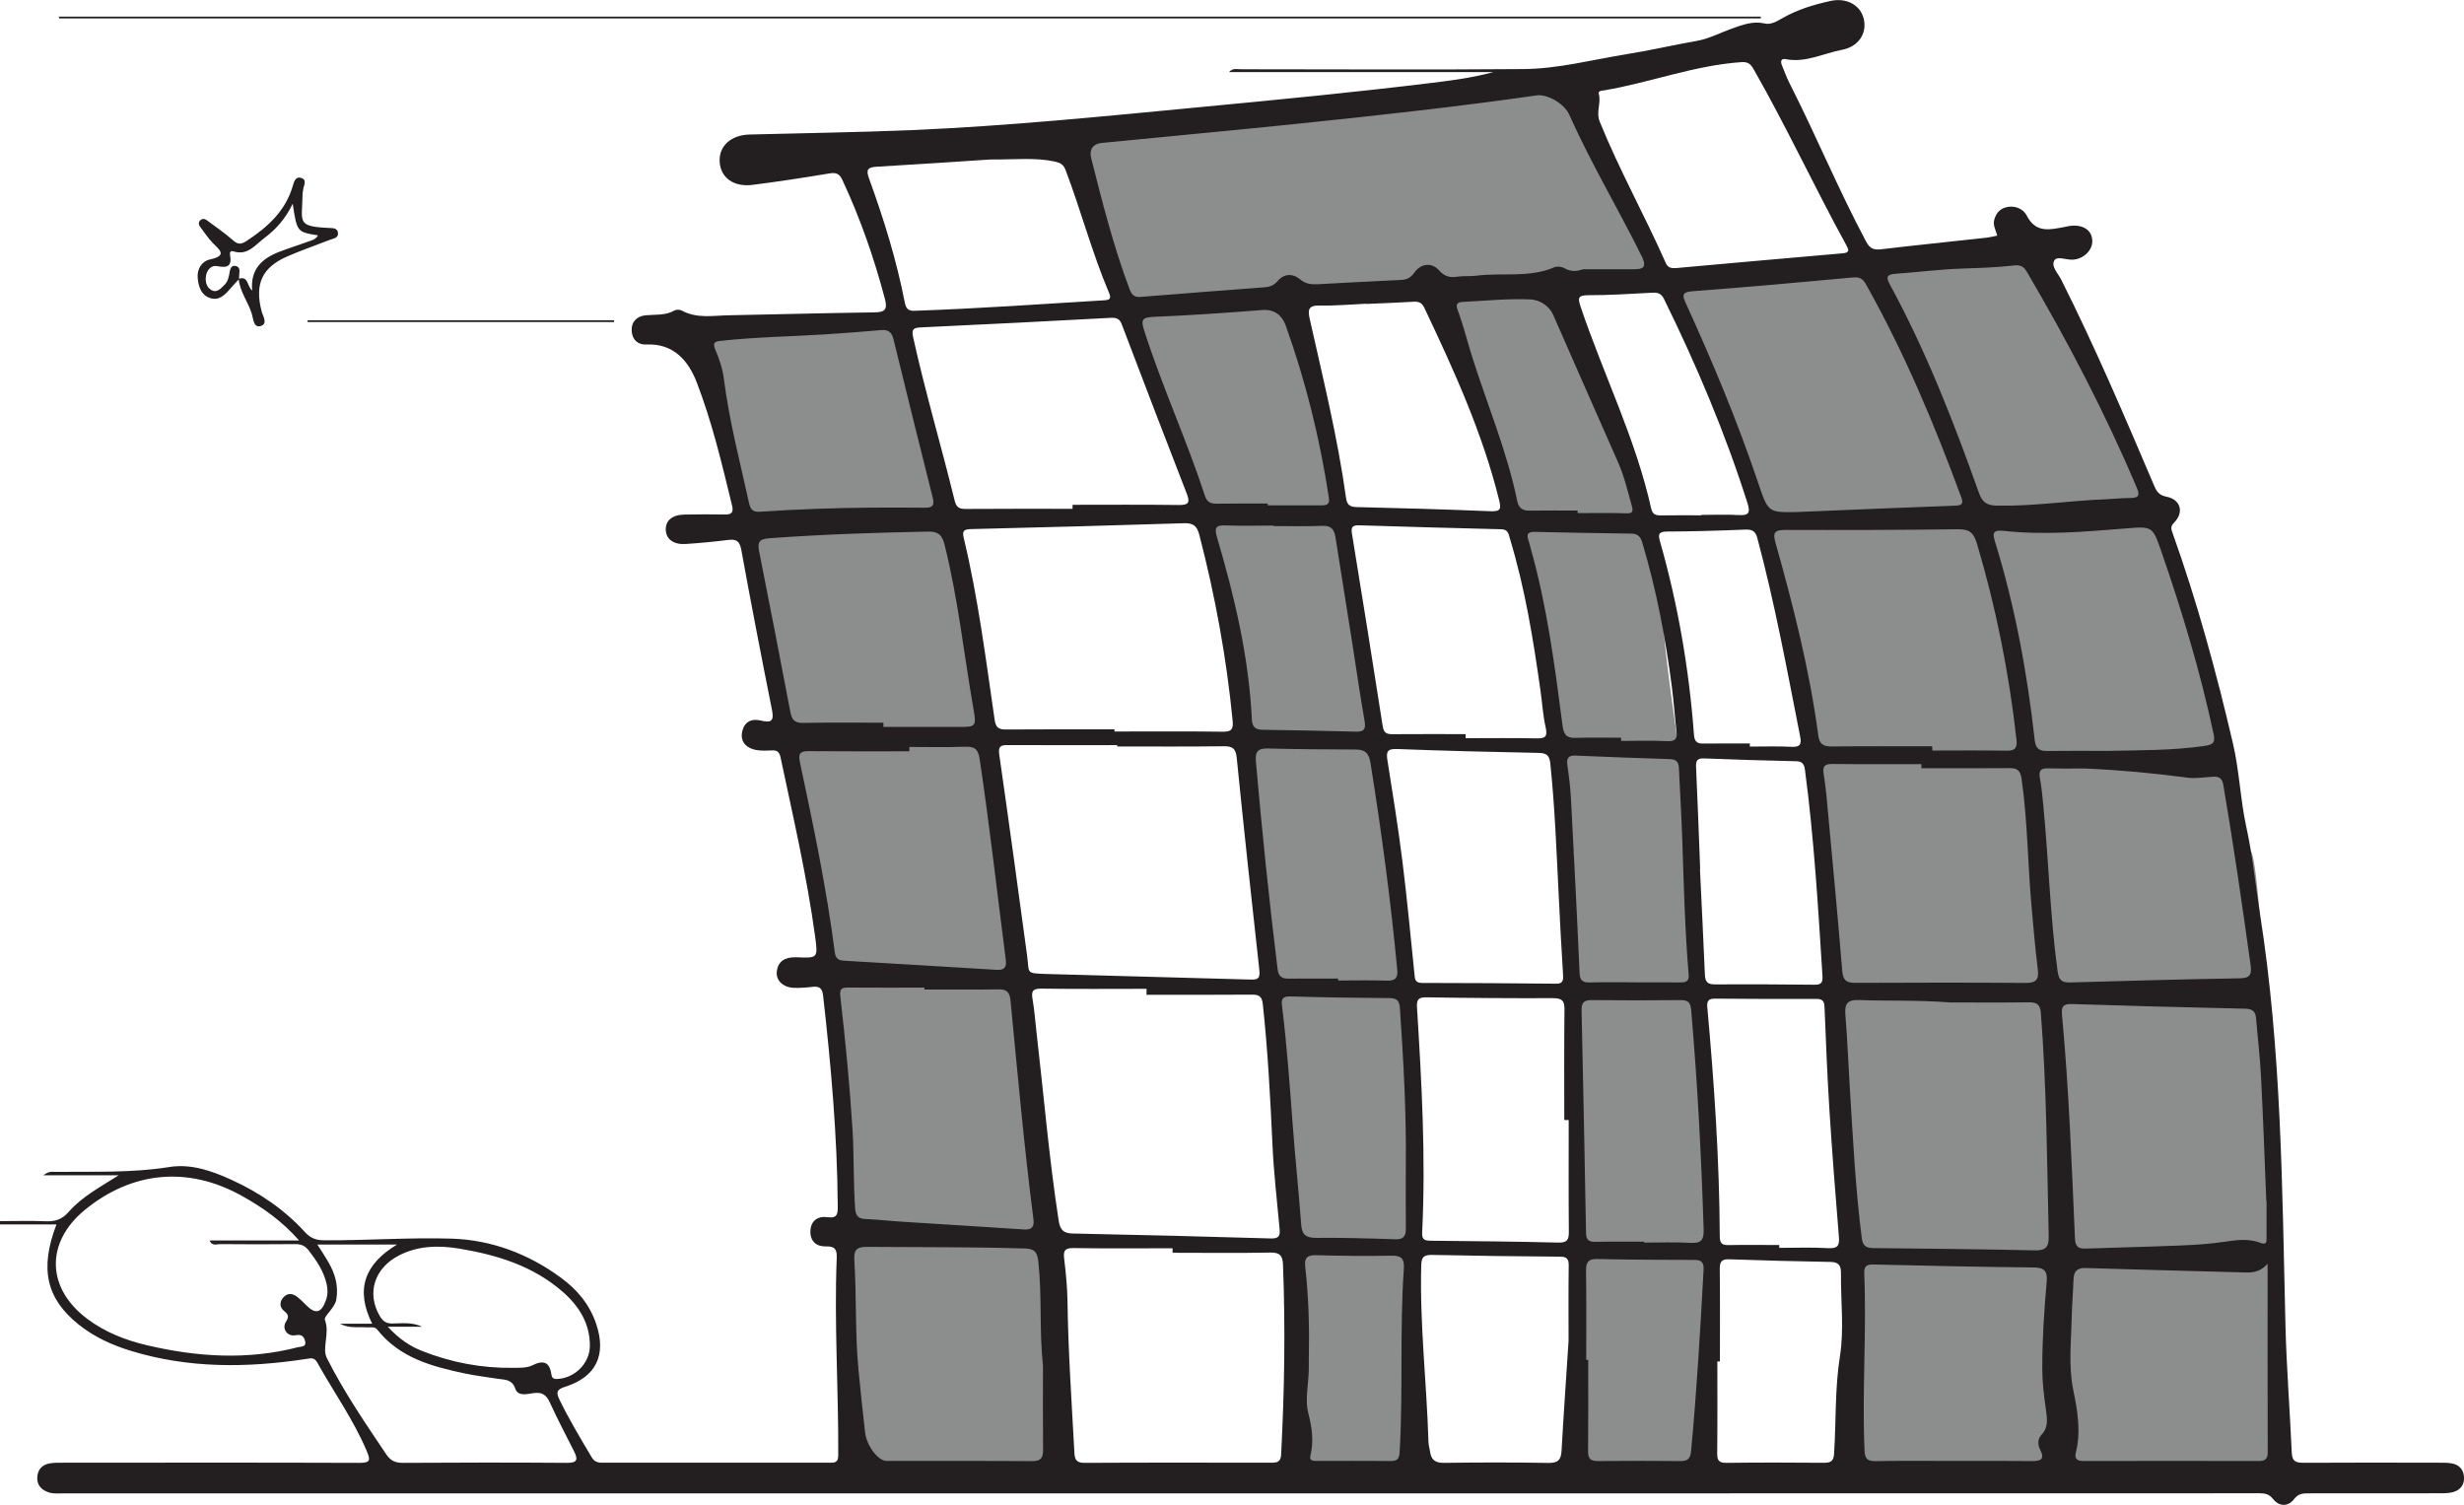
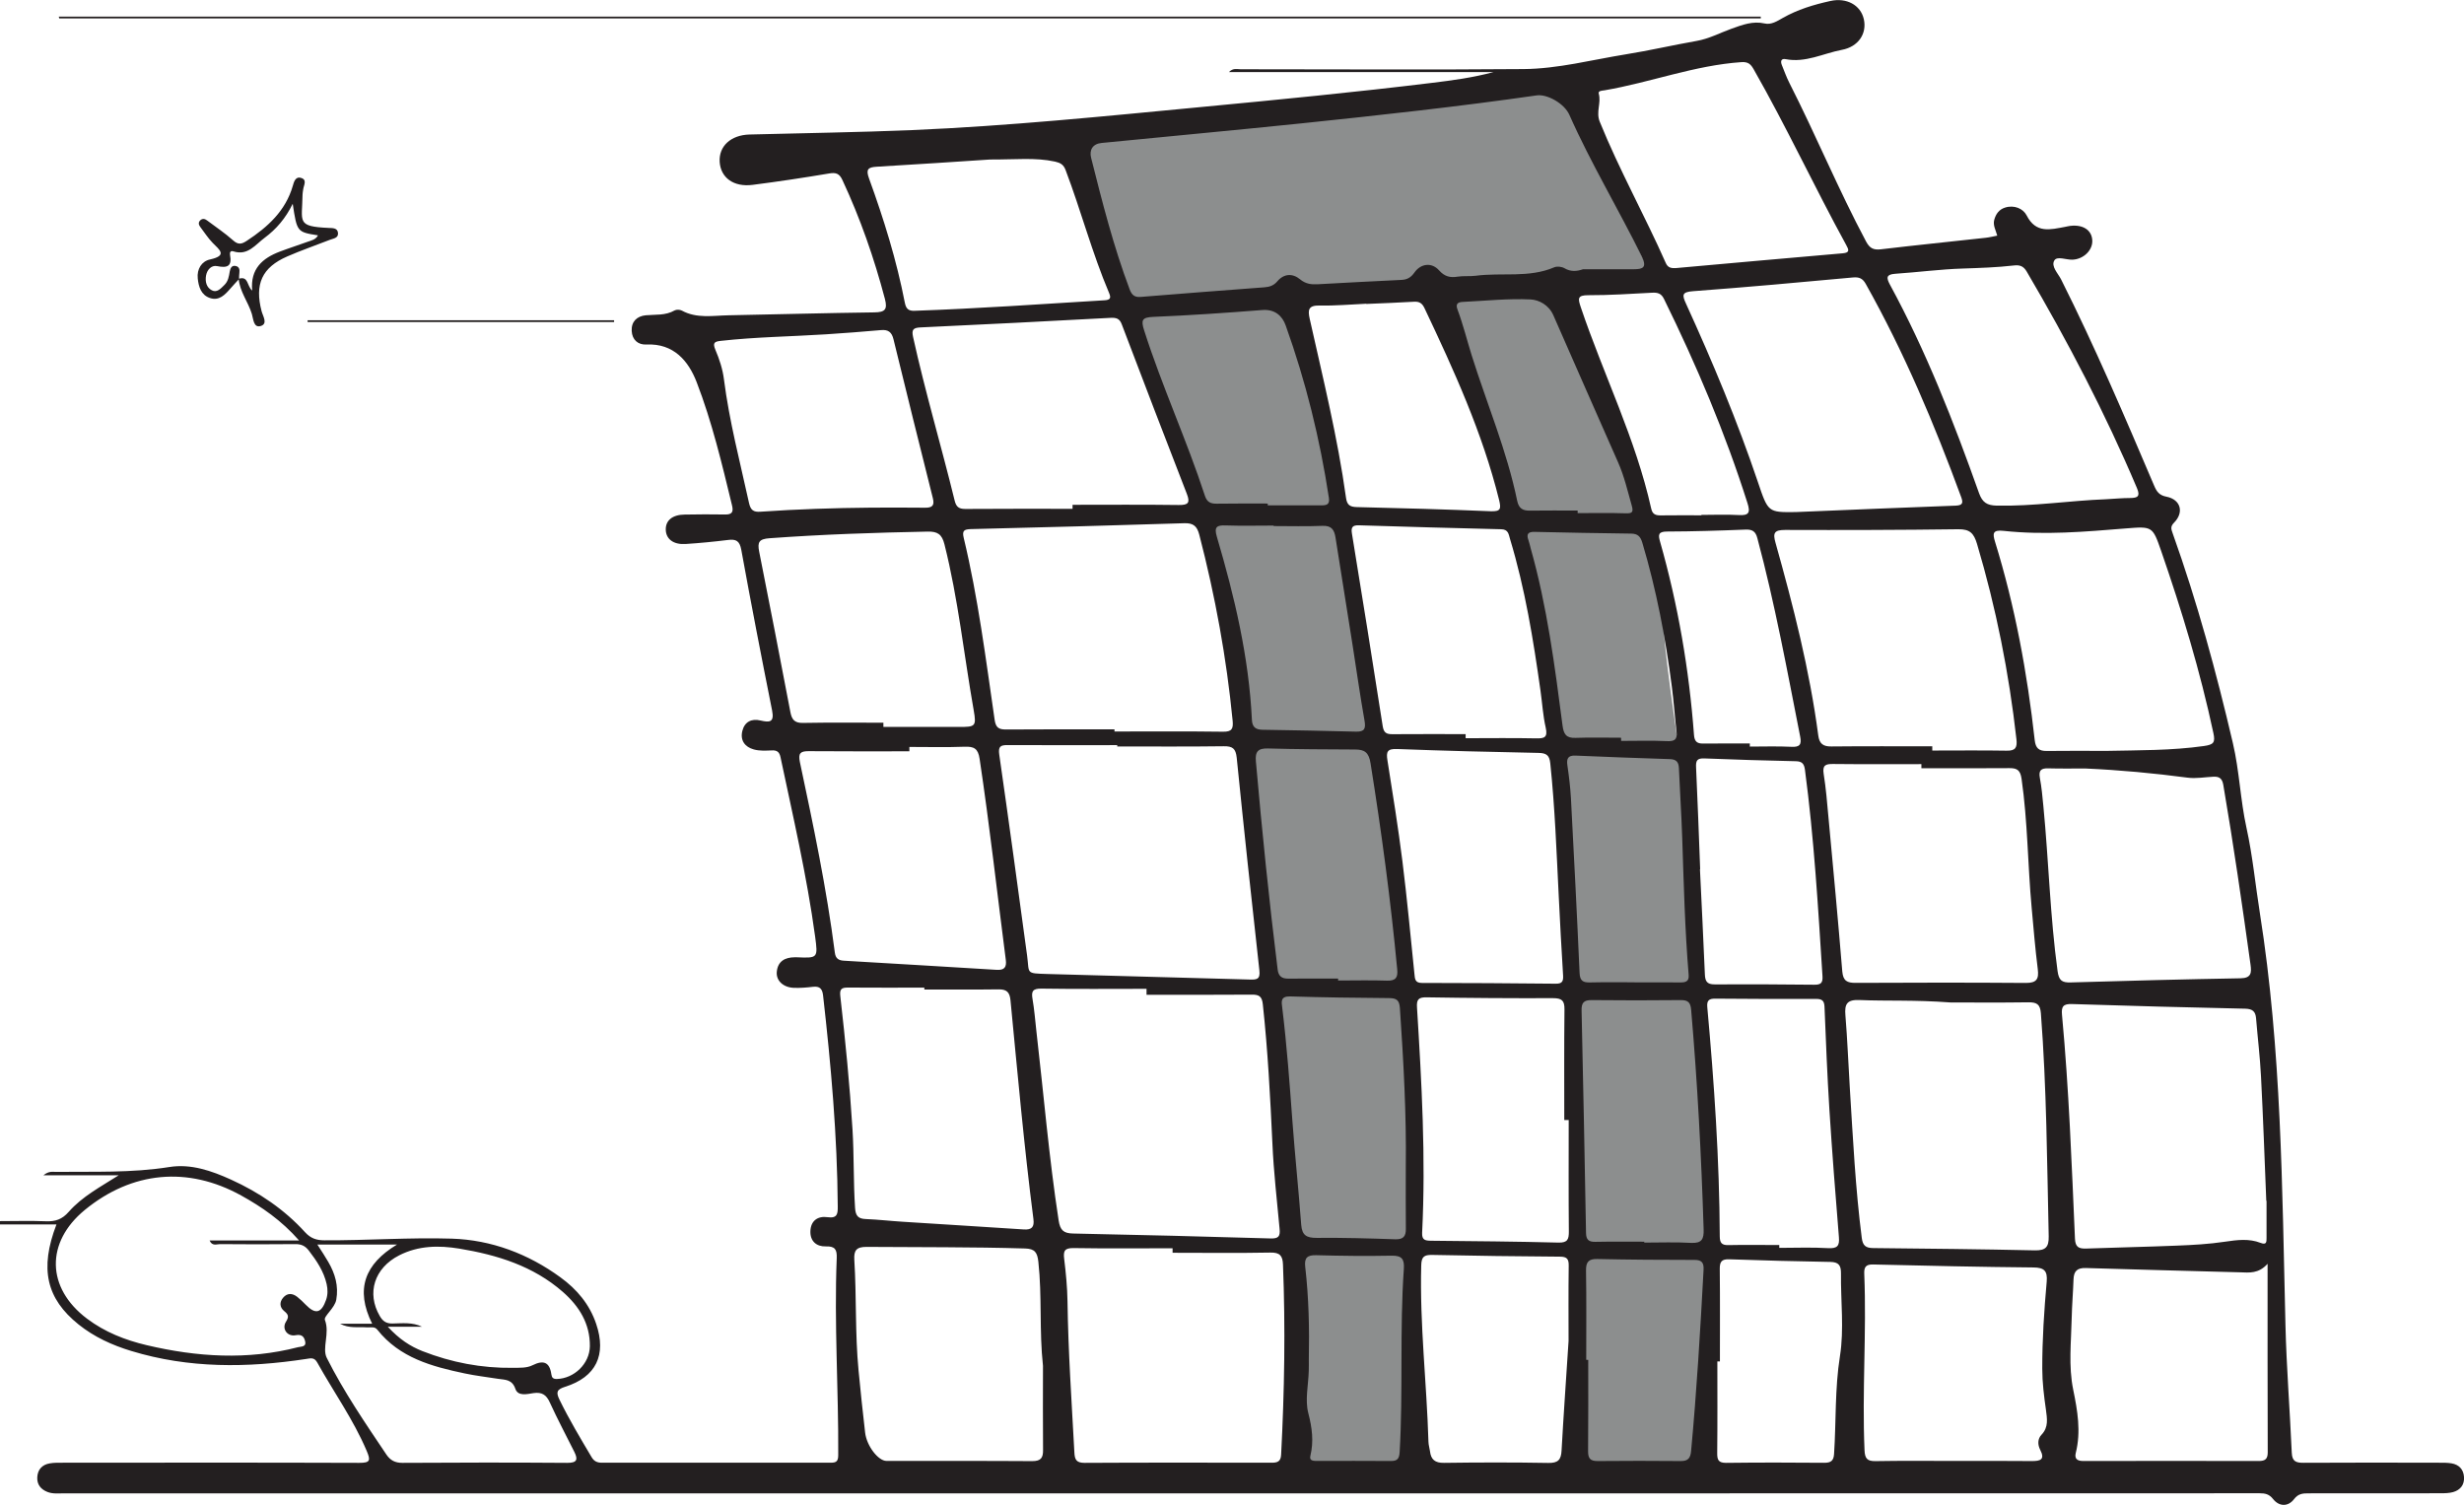
<svg xmlns="http://www.w3.org/2000/svg" width="138.96pt" height="84.87pt" viewBox="0 0 138.96 84.87" version="1.1">
  <g id="surface1">
-     <path style=" stroke:none;fill-rule:nonzero;fill:rgb(54.788%,55.521%,55.511%);fill-opacity:1;" d="M 50.492 18.062 C 50.492 18.062 53.68 28.633 53.992 30.945 C 54.305 33.258 57.492 55.754 57.492 55.754 L 59.68 83.133 L 48.176 83.133 L 47.742 69.34 L 46.68 54.695 L 44.43 41.645 L 42.117 29.508 L 39.18 18.609 L 50.492 18.062 " />
    <path style=" stroke:none;fill-rule:nonzero;fill:rgb(54.788%,55.521%,55.511%);fill-opacity:1;" d="M 63.688 17.531 L 67.742 28.949 L 70.555 43.883 L 72.773 68.195 L 72.773 83.133 L 80.137 83.133 C 80.137 83.133 80.074 68.258 79.91 67.508 C 79.742 66.758 79.172 52.633 79.176 52.258 C 79.18 51.883 76.98 37.945 76.98 37.945 L 75.43 27.258 L 72.773 16.508 L 63.688 17.531 " />
    <path style=" stroke:none;fill-rule:nonzero;fill:rgb(54.788%,55.521%,55.511%);fill-opacity:1;" d="M 80.68 16.508 L 85.598 29.625 L 87.68 41.262 L 89.047 55.754 L 89.047 74.039 L 88.477 83.133 L 96.082 83.133 L 96.281 67.195 L 95.648 48.406 C 95.648 48.406 93.328 34.492 93.84 33.945 C 94.348 33.395 90.258 22.203 90.137 21.742 C 90.012 21.277 88.156 15.641 88.156 15.641 L 80.68 16.508 " />
-     <path style=" stroke:none;fill-rule:nonzero;fill:rgb(54.788%,55.521%,55.511%);fill-opacity:1;" d="M 93.84 15.641 L 99.219 28.949 L 102.262 42.613 L 103.715 58.027 L 104.598 76.699 L 104.598 83.133 L 128.773 83.133 C 128.773 83.133 128.43 70.352 128.43 68.008 C 128.43 67.66 127.52 48.469 126.945 48.027 C 126.371 47.586 125.305 39.266 125.223 39.016 C 125.137 38.766 120.984 28.195 120.984 28.195 L 114.938 13.707 L 93.84 15.641 " />
    <path style=" stroke:none;fill-rule:nonzero;fill:rgb(54.788%,55.521%,55.511%);fill-opacity:1;" d="M 59.641 7.598 L 62.984 17.434 L 93.133 15.547 L 87.777 4.684 L 59.641 7.598 " />
    <path style=" stroke:none;fill-rule:nonzero;fill:rgb(13.73%,12.16%,12.549%);fill-opacity:1;" d="M 73.812 76.707 C 73.812 76.906 73.816 77.105 73.809 77.305 C 73.789 78.102 73.59 78.945 73.781 79.688 C 73.996 80.52 74.098 81.285 73.898 82.113 C 73.828 82.406 74.113 82.391 74.309 82.391 C 75.688 82.391 77.066 82.383 78.445 82.395 C 78.809 82.398 78.91 82.258 78.934 81.902 C 79.137 78.453 78.93 74.996 79.172 71.547 C 79.207 71.008 79.055 70.805 78.484 70.816 C 77.066 70.844 75.648 70.828 74.23 70.789 C 73.727 70.777 73.551 70.934 73.609 71.441 C 73.812 73.191 73.848 74.949 73.812 76.707 Z M 21.871 74.824 C 22.52 75.527 23.133 75.926 23.824 76.199 C 25.461 76.84 27.16 77.164 28.918 77.141 C 29.301 77.133 29.699 77.164 30.039 76.992 C 30.648 76.691 30.996 76.816 31.094 77.504 C 31.121 77.688 31.184 77.773 31.402 77.77 C 32.383 77.742 33.25 76.91 33.266 75.926 C 33.281 74.648 32.66 73.664 31.742 72.859 C 30.074 71.398 28.043 70.773 25.906 70.418 C 24.738 70.227 23.594 70.246 22.512 70.797 C 21.109 71.512 20.664 72.93 21.418 74.219 C 21.586 74.508 21.777 74.645 22.129 74.641 C 22.684 74.633 23.25 74.555 23.801 74.824 C 23.223 74.824 22.645 74.824 21.871 74.824 Z M 95.953 29.062 C 95.953 29.055 95.953 29.047 95.953 29.039 C 96.652 29.039 97.355 29.008 98.051 29.047 C 98.621 29.082 98.727 28.922 98.551 28.375 C 97.293 24.406 95.676 20.59 93.84 16.855 C 93.688 16.543 93.48 16.492 93.172 16.508 C 91.977 16.57 90.777 16.652 89.582 16.648 C 88.945 16.645 88.988 16.84 89.152 17.332 C 90.434 21.129 92.246 24.742 93.121 28.68 C 93.195 29.02 93.387 29.07 93.676 29.066 C 94.438 29.055 95.195 29.062 95.953 29.062 Z M 98.684 41.93 C 98.684 41.988 98.684 42.047 98.684 42.105 C 99.461 42.105 100.242 42.078 101.02 42.117 C 101.5 42.145 101.613 41.988 101.523 41.543 C 100.785 37.797 100.098 34.043 99.109 30.355 C 99.012 29.977 98.836 29.852 98.445 29.867 C 96.969 29.926 95.488 29.973 94.008 29.977 C 93.512 29.98 93.512 30.164 93.621 30.547 C 94.637 34.113 95.258 37.75 95.535 41.449 C 95.562 41.812 95.703 41.938 96.043 41.934 C 96.922 41.926 97.805 41.93 98.684 41.93 Z M 88.973 28.793 C 88.973 28.84 88.973 28.891 88.973 28.938 C 89.875 28.938 90.773 28.918 91.672 28.949 C 92.039 28.961 92.133 28.895 92.027 28.523 C 91.793 27.699 91.602 26.859 91.254 26.074 C 90.043 23.312 88.812 20.559 87.609 17.793 C 87.352 17.195 86.789 16.91 86.316 16.887 C 85.047 16.828 83.766 16.965 82.488 17.027 C 82.207 17.039 82.082 17.148 82.195 17.449 C 82.512 18.297 82.73 19.18 82.996 20.035 C 83.855 22.773 84.984 25.426 85.566 28.254 C 85.656 28.676 85.883 28.805 86.277 28.797 C 87.176 28.785 88.074 28.793 88.973 28.793 Z M 89.457 76.691 C 89.492 76.691 89.531 76.691 89.57 76.691 C 89.57 78.41 89.578 80.125 89.562 81.844 C 89.559 82.262 89.695 82.402 90.113 82.398 C 91.672 82.383 93.23 82.383 94.789 82.398 C 95.203 82.402 95.336 82.227 95.371 81.832 C 95.688 78.438 95.891 75.031 96.074 71.625 C 96.098 71.215 95.98 71.051 95.551 71.055 C 93.73 71.055 91.914 71.043 90.094 71.004 C 89.598 70.992 89.438 71.16 89.445 71.656 C 89.473 73.336 89.457 75.012 89.457 76.691 Z M 71.828 29.668 C 71.828 29.66 71.828 29.648 71.828 29.641 C 70.93 29.641 70.031 29.664 69.133 29.633 C 68.625 29.613 68.461 29.711 68.625 30.266 C 69.621 33.641 70.434 37.059 70.602 40.594 C 70.621 41 70.809 41.152 71.203 41.156 C 72.961 41.184 74.719 41.215 76.477 41.262 C 76.961 41.273 77.031 41.086 76.953 40.637 C 76.703 39.227 76.504 37.805 76.281 36.387 C 75.961 34.359 75.633 32.332 75.316 30.305 C 75.246 29.875 75.09 29.637 74.586 29.656 C 73.668 29.695 72.75 29.668 71.828 29.668 Z M 17.898 70.188 C 18.141 70.57 18.34 70.863 18.516 71.172 C 18.898 71.828 19.102 72.527 18.965 73.297 C 18.883 73.773 18.242 74.234 18.324 74.441 C 18.613 75.191 18.148 76.02 18.43 76.582 C 19.387 78.488 20.602 80.262 21.793 82.035 C 22.012 82.355 22.277 82.5 22.691 82.5 C 25.789 82.48 28.891 82.477 31.988 82.5 C 32.551 82.504 32.602 82.309 32.391 81.883 C 31.926 80.953 31.438 80.035 31.008 79.094 C 30.809 78.656 30.562 78.5 30.086 78.566 C 29.73 78.621 29.211 78.758 29.066 78.328 C 28.879 77.785 28.492 77.82 28.102 77.762 C 27.469 77.66 26.832 77.59 26.211 77.457 C 24.355 77.066 22.539 76.578 21.281 74.992 C 21.129 74.797 20.918 74.871 20.727 74.859 C 20.211 74.824 19.684 74.93 19.176 74.652 C 19.754 74.652 20.332 74.652 20.988 74.652 C 20.02 72.707 20.574 71.281 22.391 70.188 C 20.828 70.188 19.41 70.188 17.898 70.188 Z M 91.422 41.605 C 91.426 41.668 91.426 41.727 91.426 41.785 C 92.281 41.785 93.141 41.758 94 41.797 C 94.418 41.816 94.602 41.727 94.551 41.281 C 94.453 40.434 94.395 39.574 94.285 38.727 C 93.93 35.977 93.414 33.258 92.617 30.594 C 92.516 30.258 92.359 30.098 91.992 30.094 C 90.176 30.07 88.359 30.039 86.539 29.996 C 86.172 29.988 86.074 30.125 86.199 30.465 C 86.254 30.613 86.281 30.77 86.324 30.922 C 87.25 34.195 87.684 37.559 88.121 40.918 C 88.184 41.398 88.324 41.633 88.852 41.613 C 89.707 41.582 90.566 41.605 91.422 41.605 Z M 96.996 76.781 C 96.949 76.781 96.898 76.781 96.852 76.781 C 96.852 78.5 96.863 80.219 96.844 81.938 C 96.84 82.332 96.91 82.504 97.355 82.5 C 99.195 82.477 101.035 82.48 102.871 82.496 C 103.25 82.5 103.41 82.387 103.434 82 C 103.555 80.164 103.473 78.324 103.766 76.48 C 104.008 74.961 103.805 73.371 103.824 71.812 C 103.828 71.363 103.695 71.176 103.223 71.168 C 101.324 71.137 99.426 71.086 97.527 71.02 C 97.094 71.004 96.984 71.156 96.988 71.566 C 97.008 73.305 96.996 75.043 96.996 76.781 Z M 92.18 55.398 C 92.18 55.402 92.18 55.402 92.18 55.402 C 93.039 55.402 93.898 55.398 94.758 55.406 C 95.051 55.406 95.266 55.363 95.234 54.98 C 95.02 52.414 94.957 49.84 94.871 47.266 C 94.828 45.949 94.738 44.633 94.684 43.316 C 94.668 42.969 94.531 42.824 94.18 42.812 C 92.402 42.754 90.625 42.691 88.848 42.613 C 88.426 42.598 88.34 42.781 88.395 43.164 C 88.484 43.773 88.559 44.391 88.594 45.004 C 88.766 48.293 88.938 51.582 89.082 54.875 C 89.102 55.312 89.273 55.414 89.66 55.406 C 90.5 55.387 91.34 55.398 92.18 55.398 Z M 95.883 49.023 C 95.879 49.023 95.875 49.023 95.871 49.023 C 95.965 50.996 96.066 52.973 96.148 54.945 C 96.164 55.336 96.262 55.516 96.699 55.516 C 98.574 55.504 100.453 55.516 102.328 55.535 C 102.699 55.539 102.805 55.422 102.781 55.047 C 102.535 51.164 102.305 47.277 101.793 43.418 C 101.746 43.074 101.633 42.938 101.277 42.93 C 99.559 42.891 97.844 42.844 96.129 42.773 C 95.707 42.754 95.633 42.895 95.652 43.277 C 95.742 45.191 95.809 47.109 95.883 49.023 Z M 71.496 28.398 C 71.496 28.434 71.496 28.465 71.496 28.5 C 72.492 28.5 73.492 28.496 74.488 28.5 C 74.785 28.504 75.004 28.477 74.945 28.082 C 74.441 24.762 73.641 21.512 72.508 18.355 C 72.32 17.82 71.902 17.43 71.195 17.484 C 69.148 17.645 67.098 17.785 65.043 17.871 C 64.398 17.898 64.34 18.055 64.527 18.637 C 65.535 21.797 66.926 24.812 67.953 27.961 C 68.07 28.32 68.277 28.41 68.617 28.406 C 69.578 28.391 70.535 28.398 71.496 28.398 Z M 79.281 65.828 C 79.32 62.832 79.152 59.844 78.949 56.855 C 78.918 56.402 78.758 56.293 78.336 56.289 C 76.477 56.277 74.621 56.25 72.766 56.195 C 72.199 56.18 72.27 56.496 72.316 56.852 C 72.574 58.973 72.73 61.102 72.887 63.23 C 73.031 65.18 73.238 67.125 73.383 69.074 C 73.43 69.664 73.68 69.816 74.254 69.812 C 75.73 69.797 77.207 69.84 78.684 69.891 C 79.137 69.906 79.289 69.73 79.285 69.301 C 79.273 68.145 79.281 66.984 79.281 65.828 Z M 75.465 55.188 C 75.465 55.227 75.465 55.262 75.465 55.297 C 76.383 55.297 77.305 55.273 78.223 55.305 C 78.719 55.32 78.844 55.125 78.797 54.664 C 78.43 50.773 77.91 46.902 77.293 43.043 C 77.195 42.434 76.961 42.27 76.422 42.27 C 74.785 42.262 73.145 42.258 71.508 42.211 C 70.941 42.195 70.777 42.395 70.828 42.945 C 71.172 46.863 71.57 50.773 72.055 54.68 C 72.098 55.043 72.281 55.195 72.648 55.191 C 73.586 55.184 74.527 55.188 75.465 55.188 Z M 92.73 70.027 C 92.73 70.047 92.73 70.062 92.73 70.078 C 93.609 70.078 94.492 70.043 95.367 70.094 C 95.977 70.125 96.098 69.883 96.078 69.324 C 95.949 65.195 95.73 61.074 95.375 56.957 C 95.34 56.539 95.203 56.402 94.801 56.402 C 93.121 56.418 91.445 56.422 89.766 56.402 C 89.312 56.395 89.184 56.559 89.195 56.996 C 89.289 61.172 89.371 65.344 89.445 69.516 C 89.449 69.914 89.59 70.043 89.973 70.035 C 90.891 70.016 91.812 70.027 92.73 70.027 Z M 77.055 17.141 C 77.055 17.137 77.055 17.133 77.055 17.129 C 76.176 17.168 75.297 17.25 74.422 17.23 C 73.793 17.219 73.746 17.461 73.863 17.984 C 74.613 21.336 75.438 24.668 75.91 28.074 C 75.965 28.473 76.125 28.59 76.52 28.598 C 79.039 28.656 81.555 28.727 84.07 28.832 C 84.637 28.852 84.664 28.699 84.543 28.195 C 83.605 24.41 82 20.891 80.34 17.387 C 80.207 17.105 80.055 17 79.75 17.016 C 78.852 17.07 77.953 17.102 77.055 17.141 Z M 100.344 70.215 C 100.344 70.266 100.344 70.32 100.344 70.375 C 101.262 70.375 102.18 70.336 103.098 70.391 C 103.621 70.418 103.75 70.266 103.707 69.766 C 103.512 67.375 103.324 64.984 103.172 62.594 C 103.051 60.66 102.973 58.723 102.895 56.785 C 102.883 56.457 102.773 56.336 102.438 56.336 C 100.539 56.344 98.637 56.336 96.738 56.32 C 96.379 56.316 96.25 56.422 96.285 56.805 C 96.676 61.105 96.969 65.41 96.988 69.73 C 96.992 70.086 97.094 70.227 97.465 70.219 C 98.422 70.199 99.383 70.215 100.344 70.215 Z M 55.832 8.996 C 53.918 9.121 51.684 9.273 49.453 9.402 C 48.949 9.43 48.82 9.547 49.012 10.07 C 49.844 12.359 50.566 14.684 51.031 17.082 C 51.098 17.41 51.23 17.543 51.586 17.527 C 55.16 17.402 58.727 17.152 62.297 16.934 C 62.613 16.914 62.668 16.809 62.551 16.531 C 61.59 14.266 60.965 11.883 60.094 9.586 C 59.977 9.281 59.805 9.184 59.496 9.113 C 58.387 8.871 57.266 9.004 55.832 8.996 Z M 88.461 75.625 C 88.461 74.383 88.449 72.883 88.469 71.383 C 88.477 70.996 88.363 70.871 87.969 70.871 C 85.566 70.855 83.168 70.824 80.77 70.773 C 80.312 70.766 80.164 70.875 80.152 71.363 C 80.062 74.688 80.461 77.992 80.559 81.305 C 80.562 81.484 80.621 81.66 80.645 81.84 C 80.699 82.312 80.926 82.508 81.438 82.5 C 83.398 82.473 85.359 82.469 87.316 82.504 C 87.867 82.516 88.039 82.328 88.066 81.809 C 88.176 79.836 88.316 77.859 88.461 75.625 Z M 49.117 28.629 C 50.137 28.629 51.156 28.617 52.176 28.633 C 52.582 28.637 52.711 28.504 52.609 28.094 C 51.863 25.113 51.117 22.129 50.391 19.141 C 50.293 18.73 50.094 18.578 49.68 18.617 C 48.648 18.707 47.609 18.789 46.574 18.855 C 44.602 18.98 42.621 19.004 40.656 19.223 C 40.293 19.262 40.176 19.328 40.348 19.734 C 40.574 20.262 40.758 20.828 40.828 21.395 C 41.129 23.754 41.734 26.051 42.242 28.367 C 42.332 28.77 42.492 28.887 42.887 28.859 C 44.961 28.715 47.035 28.648 49.117 28.629 Z M 82.656 41.402 C 82.656 41.477 82.656 41.555 82.656 41.633 C 83.973 41.633 85.293 41.613 86.609 41.641 C 87.082 41.652 87.301 41.605 87.172 41.035 C 87.016 40.355 86.977 39.652 86.879 38.961 C 86.473 36.074 86.008 33.199 85.16 30.398 C 85.082 30.145 85.074 29.855 84.664 29.848 C 81.988 29.785 79.312 29.707 76.637 29.625 C 76.289 29.617 76.184 29.723 76.242 30.078 C 76.832 33.703 77.418 37.328 77.98 40.957 C 78.039 41.328 78.191 41.406 78.52 41.406 C 79.898 41.395 81.277 41.402 82.656 41.402 Z M 94.492 15.121 C 97.637 14.84 100.781 14.555 103.926 14.285 C 104.344 14.25 104.258 14.074 104.125 13.828 C 102.328 10.551 100.754 7.156 98.902 3.91 C 98.742 3.633 98.605 3.48 98.215 3.504 C 95.562 3.684 93.078 4.652 90.484 5.094 C 90.359 5.113 90.117 5.113 90.164 5.281 C 90.312 5.809 89.996 6.312 90.219 6.863 C 91.324 9.59 92.762 12.16 93.949 14.844 C 94.066 15.102 94.254 15.129 94.492 15.121 Z M 110.203 82.391 C 111.664 82.391 113.121 82.383 114.578 82.398 C 115.062 82.402 115.348 82.324 115.059 81.762 C 114.91 81.473 114.91 81.145 115.133 80.914 C 115.543 80.488 115.445 79.992 115.383 79.504 C 115.273 78.734 115.176 77.965 115.176 77.184 C 115.172 75.547 115.281 73.91 115.426 72.281 C 115.477 71.684 115.297 71.484 114.676 71.48 C 111.66 71.453 108.645 71.383 105.633 71.312 C 105.203 71.301 105.121 71.484 105.137 71.848 C 105.273 75.16 105.008 78.473 105.152 81.785 C 105.172 82.254 105.301 82.41 105.77 82.402 C 107.246 82.375 108.727 82.391 110.203 82.391 Z M 88.469 63.164 C 88.387 63.164 88.305 63.164 88.219 63.164 C 88.219 61.086 88.207 59.008 88.23 56.93 C 88.238 56.43 88.082 56.293 87.586 56.293 C 85.211 56.301 82.832 56.285 80.453 56.246 C 79.992 56.238 79.883 56.375 79.914 56.824 C 80.176 61.055 80.414 65.281 80.203 69.523 C 80.184 69.934 80.375 69.969 80.703 69.973 C 83.102 69.996 85.496 70.016 87.895 70.078 C 88.406 70.09 88.48 69.891 88.477 69.453 C 88.457 67.355 88.469 65.262 88.469 63.164 Z M 16.867 69.957 C 15.863 68.82 14.77 68.07 13.602 67.422 C 10.59 65.758 7.445 66.055 4.781 68.238 C 2.562 70.062 2.609 72.637 4.906 74.367 C 5.91 75.125 7.062 75.578 8.273 75.863 C 11.109 76.531 13.957 76.715 16.809 75.977 C 16.969 75.938 17.277 75.965 17.215 75.672 C 17.164 75.434 17.062 75.227 16.676 75.301 C 16.207 75.395 15.879 74.941 16.125 74.547 C 16.316 74.246 16.258 74.129 16.02 73.934 C 15.773 73.73 15.75 73.438 15.965 73.188 C 16.199 72.91 16.488 72.926 16.762 73.137 C 16.934 73.273 17.094 73.43 17.246 73.586 C 17.793 74.145 18.125 74.062 18.391 73.305 C 18.492 73.012 18.488 72.719 18.422 72.418 C 18.258 71.695 17.859 71.105 17.418 70.531 C 17.219 70.27 16.996 70.16 16.66 70.164 C 15.242 70.18 13.824 70.176 12.406 70.164 C 12.219 70.164 11.961 70.293 11.82 69.957 C 13.465 69.957 15.082 69.957 16.867 69.957 Z M 118.758 28.156 C 119.219 28.133 119.676 28.086 120.137 28.086 C 120.562 28.082 120.711 27.988 120.516 27.527 C 118.73 23.309 116.617 19.258 114.297 15.312 C 114.117 15.008 113.91 14.93 113.562 14.973 C 112.613 15.082 111.652 15.113 110.695 15.145 C 109.422 15.184 108.148 15.355 106.875 15.441 C 106.379 15.477 106.375 15.66 106.578 16.039 C 108.629 19.809 110.18 23.789 111.613 27.82 C 111.801 28.336 112.059 28.504 112.609 28.516 C 114.672 28.559 116.707 28.234 118.758 28.156 Z M 49.82 40.758 C 49.82 40.84 49.82 40.918 49.82 40.996 C 51.238 40.996 52.656 40.992 54.074 40.996 C 55 41 55.074 40.973 54.914 40.062 C 54.363 36.938 54.039 33.773 53.262 30.691 C 53.121 30.137 52.883 29.969 52.32 29.98 C 49.344 30.039 46.371 30.137 43.398 30.355 C 42.805 30.398 42.707 30.574 42.816 31.117 C 43.418 34.129 43.996 37.141 44.574 40.156 C 44.652 40.566 44.797 40.777 45.27 40.77 C 46.785 40.742 48.305 40.758 49.82 40.758 Z M 87.906 50.523 C 87.781 48.031 87.691 45.535 87.43 43.051 C 87.383 42.586 87.203 42.469 86.762 42.461 C 84.105 42.41 81.449 42.344 78.793 42.242 C 78.238 42.219 78.168 42.398 78.246 42.879 C 78.547 44.77 78.852 46.664 79.09 48.562 C 79.355 50.684 79.551 52.812 79.77 54.938 C 79.797 55.207 79.801 55.434 80.188 55.434 C 82.707 55.434 85.223 55.453 87.742 55.477 C 88.094 55.48 88.172 55.348 88.152 55.012 C 88.055 53.516 87.984 52.02 87.906 50.523 Z M 127.883 71.273 C 127.371 71.844 126.848 71.77 126.328 71.754 C 123.43 71.672 120.535 71.605 117.637 71.512 C 117.141 71.496 116.953 71.691 116.938 72.16 C 116.914 72.879 116.852 73.598 116.836 74.316 C 116.809 75.672 116.645 77.031 116.922 78.379 C 117.164 79.559 117.367 80.734 117.066 81.938 C 116.98 82.285 117.164 82.395 117.492 82.395 C 120.793 82.391 124.094 82.387 127.391 82.395 C 127.738 82.395 127.891 82.289 127.891 81.914 C 127.879 78.438 127.883 74.961 127.883 71.273 Z M 118.789 42.348 C 120.621 42.309 122.457 42.332 124.285 42.074 C 124.84 41.996 124.941 41.879 124.828 41.348 C 124.082 37.852 123.047 34.438 121.879 31.066 C 121.398 29.684 121.387 29.68 119.898 29.801 C 117.598 29.988 115.297 30.188 112.988 29.938 C 112.371 29.871 112.371 30.09 112.512 30.551 C 113.641 34.203 114.328 37.945 114.75 41.738 C 114.801 42.195 114.984 42.359 115.434 42.352 C 116.551 42.336 117.672 42.348 118.789 42.348 Z M 51.285 42.125 C 51.285 42.207 51.285 42.289 51.285 42.371 C 49.387 42.371 47.488 42.379 45.594 42.363 C 45.133 42.363 45.012 42.488 45.109 42.969 C 45.867 46.535 46.617 50.105 47.082 53.727 C 47.125 54.07 47.309 54.164 47.594 54.18 C 50.465 54.352 53.336 54.516 56.207 54.695 C 56.641 54.723 56.777 54.551 56.723 54.133 C 56.234 50.352 55.812 46.562 55.246 42.793 C 55.16 42.211 54.926 42.094 54.398 42.113 C 53.363 42.152 52.324 42.125 51.285 42.125 Z M 58.82 77.027 C 58.605 75.07 58.773 73.109 58.559 71.156 C 58.5 70.641 58.367 70.426 57.812 70.41 C 54.836 70.32 51.855 70.344 48.875 70.32 C 48.301 70.316 48.148 70.516 48.18 71.047 C 48.309 73.121 48.219 75.207 48.418 77.277 C 48.531 78.449 48.652 79.621 48.789 80.789 C 48.875 81.543 49.527 82.391 49.996 82.391 C 52.734 82.395 55.477 82.383 58.215 82.402 C 58.703 82.402 58.832 82.219 58.824 81.766 C 58.809 80.184 58.82 78.605 58.82 77.027 Z M 117.602 43.34 C 116.902 43.34 116.203 43.352 115.508 43.332 C 115.113 43.324 114.965 43.441 115.039 43.859 C 115.137 44.387 115.188 44.926 115.238 45.461 C 115.539 48.559 115.617 51.676 116.039 54.766 C 116.113 55.289 116.277 55.422 116.777 55.406 C 119.969 55.312 123.164 55.227 126.355 55.172 C 126.977 55.164 126.98 54.844 126.922 54.41 C 126.449 51.016 125.961 47.625 125.383 44.25 C 125.316 43.879 125.133 43.785 124.812 43.805 C 124.34 43.828 123.852 43.918 123.387 43.859 C 121.465 43.605 119.539 43.426 117.602 43.34 Z M 52.129 55.805 C 52.129 55.77 52.129 55.734 52.129 55.699 C 50.688 55.699 49.25 55.707 47.809 55.695 C 47.449 55.695 47.344 55.789 47.391 56.188 C 47.676 58.688 47.922 61.188 48.078 63.699 C 48.168 65.176 48.125 66.656 48.223 68.133 C 48.254 68.559 48.391 68.734 48.82 68.75 C 49.52 68.777 50.215 68.859 50.91 68.902 C 53.184 69.051 55.457 69.184 57.73 69.336 C 58.184 69.367 58.34 69.207 58.281 68.75 C 57.754 64.648 57.387 60.531 56.988 56.418 C 56.945 55.961 56.781 55.793 56.324 55.797 C 54.926 55.816 53.527 55.805 52.129 55.805 Z M 60.488 28.695 C 60.488 28.621 60.488 28.543 60.488 28.469 C 62.484 28.469 64.484 28.453 66.48 28.48 C 67.031 28.488 67.125 28.344 66.93 27.844 C 65.695 24.664 64.473 21.48 63.262 18.289 C 63.137 17.953 62.941 17.91 62.621 17.926 C 59.051 18.117 55.484 18.301 51.914 18.465 C 51.512 18.484 51.402 18.582 51.492 18.996 C 52.176 22.098 53.082 25.141 53.836 28.219 C 53.922 28.578 54.066 28.703 54.438 28.703 C 56.457 28.688 58.473 28.695 60.488 28.695 Z M 108.359 43.324 C 108.359 43.25 108.359 43.172 108.359 43.094 C 106.699 43.094 105.043 43.105 103.387 43.086 C 102.957 43.082 102.77 43.148 102.848 43.645 C 102.977 44.449 103.043 45.27 103.117 46.082 C 103.387 48.984 103.66 51.883 103.898 54.789 C 103.945 55.324 104.176 55.434 104.656 55.43 C 107.852 55.414 111.051 55.41 114.246 55.434 C 114.863 55.438 114.992 55.211 114.922 54.652 C 114.777 53.504 114.684 52.352 114.578 51.199 C 114.355 48.773 114.355 46.332 114.008 43.918 C 113.938 43.449 113.77 43.316 113.328 43.32 C 111.672 43.336 110.016 43.324 108.359 43.324 Z M 101.27 28.879 C 104.43 28.75 107.363 28.621 110.301 28.516 C 110.707 28.5 110.715 28.34 110.602 28.031 C 109.082 23.898 107.379 19.852 105.219 16.008 C 105.043 15.695 104.844 15.617 104.496 15.648 C 101.492 15.926 98.488 16.199 95.48 16.422 C 94.848 16.469 94.859 16.637 95.082 17.121 C 96.586 20.414 97.98 23.75 99.137 27.18 C 99.715 28.895 99.707 28.898 101.27 28.879 Z M 108.973 42.09 C 108.973 42.168 108.973 42.25 108.973 42.328 C 110.371 42.328 111.77 42.312 113.168 42.336 C 113.676 42.348 113.77 42.148 113.719 41.691 C 113.301 37.953 112.57 34.281 111.496 30.672 C 111.316 30.074 111.094 29.84 110.441 29.848 C 107.188 29.891 103.93 29.898 100.672 29.887 C 100.062 29.887 99.973 30.055 100.133 30.613 C 101.137 34.188 102.055 37.785 102.543 41.473 C 102.602 41.934 102.809 42.105 103.281 42.098 C 105.18 42.078 107.078 42.09 108.973 42.09 Z M 66.129 70.652 C 66.129 70.566 66.129 70.484 66.129 70.398 C 64.27 70.398 62.41 70.418 60.555 70.387 C 60.047 70.379 59.957 70.539 60.016 71 C 60.113 71.793 60.191 72.594 60.203 73.391 C 60.242 76.23 60.438 79.062 60.59 81.895 C 60.609 82.293 60.68 82.5 61.16 82.5 C 64.68 82.48 68.195 82.488 71.715 82.492 C 72.047 82.492 72.23 82.426 72.25 82.039 C 72.438 78.465 72.496 74.891 72.355 71.312 C 72.336 70.82 72.18 70.629 71.645 70.641 C 69.809 70.676 67.969 70.652 66.129 70.652 Z M 127.824 67.723 C 127.82 67.723 127.812 67.719 127.809 67.719 C 127.715 65.383 127.633 63.047 127.512 60.711 C 127.457 59.617 127.324 58.527 127.234 57.434 C 127.203 57.043 127.035 56.898 126.629 56.887 C 123.371 56.816 120.113 56.73 116.855 56.625 C 116.367 56.609 116.242 56.754 116.289 57.234 C 116.68 61.434 116.836 65.648 117.02 69.863 C 117.043 70.336 117.238 70.426 117.648 70.414 C 119.348 70.352 121.047 70.32 122.742 70.25 C 123.66 70.215 124.582 70.164 125.488 70.027 C 126.172 69.926 126.836 69.84 127.488 70.094 C 127.824 70.223 127.824 70.043 127.824 69.82 C 127.824 69.121 127.824 68.422 127.824 67.723 Z M 109.992 56.535 C 107.98 56.383 106.422 56.465 104.863 56.398 C 104.16 56.371 104.02 56.625 104.074 57.258 C 104.188 58.633 104.238 60.012 104.324 61.387 C 104.5 64.199 104.637 67.012 104.996 69.812 C 105.051 70.25 105.223 70.383 105.641 70.387 C 108.68 70.418 111.719 70.449 114.758 70.516 C 115.359 70.527 115.551 70.336 115.539 69.73 C 115.445 65.531 115.422 61.336 115.098 57.145 C 115.059 56.633 114.863 56.523 114.398 56.527 C 112.777 56.551 111.16 56.535 109.992 56.535 Z M 62.852 41.133 C 62.852 41.176 62.852 41.215 62.852 41.254 C 64.891 41.254 66.93 41.238 68.969 41.266 C 69.473 41.273 69.559 41.105 69.516 40.645 C 69.172 37.102 68.531 33.609 67.637 30.164 C 67.508 29.668 67.301 29.492 66.785 29.508 C 62.77 29.637 58.754 29.742 54.738 29.84 C 54.359 29.852 54.258 29.941 54.348 30.324 C 55.16 33.707 55.594 37.156 56.094 40.594 C 56.156 41.027 56.32 41.145 56.738 41.141 C 58.777 41.125 60.812 41.133 62.852 41.133 Z M 63.008 42.098 C 63.008 42.074 63.008 42.047 63.008 42.023 C 60.949 42.023 58.891 42.031 56.832 42.02 C 56.414 42.016 56.289 42.105 56.355 42.562 C 56.898 46.34 57.414 50.121 57.926 53.902 C 58.062 54.918 57.82 54.891 59.074 54.93 C 62.871 55.039 66.668 55.133 70.465 55.242 C 70.871 55.254 71.086 55.242 71.023 54.715 C 70.578 50.723 70.148 46.73 69.746 42.734 C 69.691 42.211 69.512 42.078 69.008 42.086 C 67.008 42.113 65.008 42.098 63.008 42.098 Z M 64.66 56.102 C 64.66 55.988 64.66 55.879 64.66 55.766 C 62.684 55.766 60.707 55.785 58.727 55.754 C 58.238 55.75 58.156 55.906 58.23 56.34 C 58.332 56.93 58.379 57.527 58.445 58.125 C 58.859 61.691 59.156 65.273 59.703 68.828 C 59.789 69.383 59.98 69.555 60.52 69.566 C 64.234 69.641 67.949 69.734 71.664 69.844 C 72.094 69.855 72.207 69.734 72.164 69.305 C 72.016 67.695 71.828 66.09 71.758 64.473 C 71.637 61.859 71.5 59.246 71.219 56.645 C 71.172 56.184 71 56.09 70.59 56.094 C 68.613 56.109 66.637 56.102 64.66 56.102 Z M 89.277 15.184 C 90.238 15.184 91.195 15.184 92.152 15.184 C 92.664 15.184 92.883 15.074 92.598 14.488 C 91.281 11.793 89.727 9.227 88.508 6.48 C 88.219 5.824 87.242 5.297 86.668 5.379 C 82.258 6.012 77.828 6.496 73.398 6.957 C 69.645 7.344 65.887 7.691 62.129 8.062 C 61.621 8.109 61.422 8.461 61.535 8.902 C 62.164 11.402 62.797 13.898 63.707 16.316 C 63.82 16.621 63.973 16.773 64.32 16.746 C 66.648 16.555 68.977 16.379 71.309 16.203 C 71.598 16.18 71.828 16.109 72.035 15.867 C 72.402 15.43 72.895 15.402 73.316 15.75 C 73.629 16.012 73.945 16.051 74.309 16.031 C 75.887 15.945 77.461 15.859 79.039 15.785 C 79.367 15.77 79.574 15.645 79.77 15.367 C 80.133 14.855 80.746 14.785 81.156 15.246 C 81.469 15.598 81.781 15.672 82.207 15.602 C 82.539 15.551 82.891 15.594 83.227 15.551 C 84.699 15.359 86.227 15.688 87.656 15.074 C 87.816 15.008 88.082 15.039 88.234 15.129 C 88.57 15.328 88.918 15.312 89.277 15.184 Z M 3.184 69.055 C 2.078 69.055 1.039 69.055 0 69.055 C 0 68.992 0 68.93 0 68.867 C 0.863 68.867 1.723 68.84 2.582 68.875 C 3.117 68.898 3.504 68.77 3.875 68.344 C 4.645 67.469 5.676 66.93 6.695 66.281 C 5.328 66.281 3.961 66.281 2.449 66.281 C 2.766 66.027 2.969 66.094 3.152 66.09 C 5.289 66.066 7.422 66.156 9.551 65.816 C 10.762 65.621 11.93 66.027 13.031 66.527 C 14.613 67.246 16.035 68.207 17.207 69.496 C 17.523 69.84 17.848 69.949 18.297 69.949 C 20.695 69.961 23.094 69.781 25.48 69.855 C 27.703 69.926 29.785 70.707 31.609 72.039 C 32.535 72.711 33.25 73.559 33.621 74.66 C 34.215 76.41 33.621 77.66 31.867 78.211 C 31.406 78.359 31.344 78.508 31.551 78.934 C 32.094 80.047 32.73 81.109 33.363 82.176 C 33.504 82.414 33.68 82.492 33.949 82.492 C 38.246 82.488 42.547 82.488 46.848 82.492 C 47.18 82.492 47.273 82.402 47.273 82.047 C 47.293 78.348 47.039 74.648 47.188 70.953 C 47.207 70.469 47.094 70.277 46.574 70.293 C 46.043 70.309 45.688 69.996 45.703 69.441 C 45.719 68.848 46.117 68.566 46.672 68.645 C 47.227 68.723 47.25 68.449 47.246 68.039 C 47.219 64.055 46.867 60.094 46.418 56.137 C 46.375 55.762 46.23 55.609 45.848 55.652 C 45.492 55.695 45.129 55.723 44.773 55.711 C 44.164 55.688 43.754 55.297 43.809 54.793 C 43.871 54.207 44.27 53.992 44.816 53.988 C 44.855 53.988 44.895 53.988 44.934 53.988 C 46.125 54.039 46.133 54.035 45.969 52.812 C 45.504 49.402 44.727 46.055 44.016 42.695 C 43.953 42.402 43.812 42.305 43.523 42.32 C 43.184 42.336 42.828 42.355 42.512 42.266 C 42.008 42.129 41.73 41.75 41.867 41.215 C 41.996 40.707 42.383 40.512 42.887 40.633 C 43.395 40.75 43.68 40.75 43.543 40.066 C 42.941 37.051 42.355 34.027 41.805 31.004 C 41.711 30.496 41.508 30.395 41.051 30.453 C 40.258 30.551 39.461 30.629 38.664 30.68 C 37.98 30.723 37.562 30.402 37.547 29.879 C 37.531 29.352 37.922 29.027 38.613 29.02 C 39.375 29.008 40.133 29 40.895 29.016 C 41.289 29.023 41.371 28.867 41.285 28.508 C 40.715 26.156 40.156 23.797 39.285 21.543 C 38.828 20.363 37.996 19.355 36.457 19.43 C 35.977 19.453 35.652 19.164 35.625 18.664 C 35.598 18.137 35.918 17.832 36.414 17.781 C 36.965 17.73 37.527 17.805 38.043 17.508 C 38.148 17.449 38.344 17.457 38.453 17.516 C 39.297 17.977 40.207 17.797 41.094 17.781 C 43.832 17.73 46.574 17.652 49.312 17.617 C 49.906 17.609 50.062 17.461 49.906 16.859 C 49.297 14.551 48.516 12.312 47.508 10.152 C 47.34 9.789 47.148 9.719 46.77 9.781 C 45.328 10.023 43.887 10.242 42.441 10.426 C 41.371 10.562 40.641 10.02 40.586 9.125 C 40.535 8.25 41.207 7.613 42.277 7.586 C 45.336 7.504 48.395 7.465 51.453 7.336 C 56.887 7.105 62.297 6.555 67.707 6.039 C 72.066 5.625 76.422 5.203 80.766 4.672 C 81.926 4.531 83.082 4.375 84.223 4.066 C 79.27 4.066 74.32 4.066 69.305 4.066 C 69.543 3.82 69.77 3.906 69.969 3.906 C 75.289 3.906 80.609 3.941 85.93 3.895 C 87.871 3.879 89.766 3.375 91.68 3.066 C 93.02 2.852 94.344 2.543 95.68 2.309 C 96.383 2.188 97 1.852 97.656 1.617 C 98.258 1.402 98.852 1.172 99.52 1.324 C 99.891 1.41 100.227 1.191 100.535 1.016 C 101.379 0.535 102.289 0.262 103.23 0.055 C 104.137 -0.145 104.93 0.281 105.113 1.082 C 105.297 1.902 104.797 2.641 103.871 2.812 C 102.82 3.012 101.828 3.555 100.703 3.336 C 100.445 3.285 100.402 3.461 100.492 3.676 C 100.629 4.008 100.746 4.348 100.91 4.668 C 102.414 7.625 103.68 10.699 105.242 13.625 C 105.449 14.008 105.66 14.109 106.086 14.059 C 108.051 13.824 110.016 13.629 111.984 13.41 C 112.199 13.387 112.41 13.332 112.637 13.289 C 112.551 12.973 112.383 12.703 112.469 12.391 C 112.562 12.062 112.742 11.812 113.078 11.707 C 113.594 11.543 114.098 11.766 114.293 12.145 C 114.82 13.188 115.637 12.945 116.469 12.793 C 116.566 12.773 116.664 12.75 116.762 12.738 C 117.473 12.656 117.961 12.973 117.996 13.543 C 118.035 14.098 117.512 14.621 116.879 14.645 C 116.523 14.66 116.008 14.426 115.855 14.691 C 115.66 15.023 116.062 15.414 116.238 15.758 C 118.152 19.566 119.82 23.48 121.488 27.395 C 121.629 27.723 121.77 27.934 122.18 28.012 C 122.984 28.168 123.188 28.895 122.605 29.48 C 122.395 29.691 122.445 29.84 122.523 30.055 C 123.91 33.934 124.988 37.898 125.926 41.91 C 126.297 43.492 126.344 45.102 126.691 46.676 C 127.043 48.273 127.195 49.914 127.453 51.531 C 128.668 59.219 128.703 66.98 128.891 74.734 C 128.949 77.133 129.141 79.523 129.246 81.922 C 129.266 82.418 129.48 82.5 129.918 82.496 C 132.457 82.48 134.996 82.488 137.535 82.492 C 137.777 82.492 138.02 82.488 138.254 82.527 C 138.68 82.598 138.934 82.871 138.961 83.301 C 138.988 83.734 138.758 84.031 138.348 84.148 C 138.121 84.211 137.875 84.215 137.637 84.215 C 135.156 84.219 132.676 84.219 130.195 84.219 C 129.875 84.219 129.617 84.23 129.375 84.547 C 129.039 84.984 128.535 84.973 128.191 84.539 C 127.969 84.258 127.738 84.215 127.43 84.215 C 117.289 84.219 107.152 84.219 97.012 84.219 C 93.262 84.219 89.512 84.219 85.762 84.219 C 58.383 84.219 31.004 84.219 3.625 84.219 C 3.309 84.219 2.984 84.262 2.676 84.141 C 2.297 83.992 2.082 83.719 2.102 83.316 C 2.121 82.891 2.367 82.605 2.797 82.531 C 3.051 82.484 3.312 82.492 3.57 82.492 C 9.133 82.488 14.691 82.48 20.25 82.5 C 20.887 82.504 20.91 82.363 20.676 81.816 C 19.93 80.059 18.82 78.508 17.898 76.852 C 17.727 76.539 17.535 76.598 17.262 76.641 C 13.945 77.148 10.652 77.18 7.406 76.191 C 6.324 75.863 5.312 75.402 4.426 74.691 C 2.617 73.238 2.223 71.559 3.184 69.055 " />
    <path style=" stroke:none;fill-rule:nonzero;fill:rgb(13.73%,12.16%,12.549%);fill-opacity:1;" d="M 13.48 15.738 C 13.32 15.914 13.156 16.086 13 16.266 C 12.691 16.621 12.359 16.984 11.836 16.805 C 11.34 16.637 11.199 16.168 11.152 15.699 C 11.098 15.176 11.371 14.734 11.844 14.633 C 12.848 14.41 12.379 14.09 11.988 13.691 C 11.727 13.422 11.523 13.098 11.293 12.797 C 11.199 12.672 11.172 12.543 11.297 12.422 C 11.422 12.309 11.551 12.336 11.676 12.43 C 12.168 12.801 12.688 13.145 13.145 13.555 C 13.438 13.82 13.633 13.77 13.922 13.578 C 15.098 12.805 16.102 11.898 16.512 10.484 C 16.574 10.27 16.656 9.941 16.969 10.031 C 17.344 10.133 17.125 10.449 17.098 10.688 C 17.086 10.785 17.062 10.887 17.062 10.984 C 17.043 12.516 16.691 12.773 18.551 12.855 C 18.758 12.863 19.043 12.852 19.062 13.145 C 19.086 13.434 18.793 13.449 18.598 13.527 C 17.801 13.84 16.988 14.117 16.203 14.461 C 14.773 15.082 14.352 16.027 14.754 17.555 C 14.828 17.832 15.121 18.266 14.699 18.387 C 14.293 18.504 14.289 17.977 14.203 17.703 C 13.996 17.027 13.523 16.449 13.461 15.723 C 14.023 15.543 13.918 16.133 14.223 16.387 C 14.109 15.164 14.801 14.562 15.777 14.191 C 16.301 13.992 16.832 13.824 17.355 13.633 C 17.562 13.559 17.801 13.52 17.934 13.273 C 16.75 13.086 16.75 13.086 16.508 11.492 C 16.109 12.312 15.578 12.926 14.926 13.41 C 14.406 13.793 13.977 14.438 13.164 14.176 C 12.98 14.117 12.953 14.262 12.973 14.375 C 13.094 15.02 12.824 15.125 12.242 15.008 C 11.938 14.945 11.684 15.195 11.621 15.535 C 11.559 15.875 11.641 16.211 11.945 16.371 C 12.234 16.527 12.453 16.27 12.656 16.07 C 12.871 15.859 12.91 15.586 12.957 15.309 C 12.992 15.117 13.074 14.945 13.309 15.004 C 13.496 15.051 13.523 15.211 13.5 15.387 C 13.484 15.504 13.484 15.621 13.48 15.738 " />
    <path style=" stroke:none;fill-rule:nonzero;fill:rgb(13.73%,12.16%,12.549%);fill-opacity:1;" d="M 3.316 0.938 C 35.312 0.938 67.305 0.938 99.301 0.938 C 99.301 0.973 99.301 1.008 99.301 1.039 C 67.316 1.039 35.328 1.039 3.34 1.039 C 3.332 1.008 3.324 0.973 3.316 0.938 " />
    <path style=" stroke:none;fill-rule:nonzero;fill:rgb(13.73%,12.16%,12.549%);fill-opacity:1;" d="M 34.633 18.16 C 28.871 18.16 23.109 18.16 17.348 18.16 C 17.348 18.129 17.348 18.094 17.348 18.062 C 23.105 18.062 28.871 18.062 34.633 18.062 C 34.633 18.094 34.633 18.129 34.633 18.16 " />
  </g>
</svg>